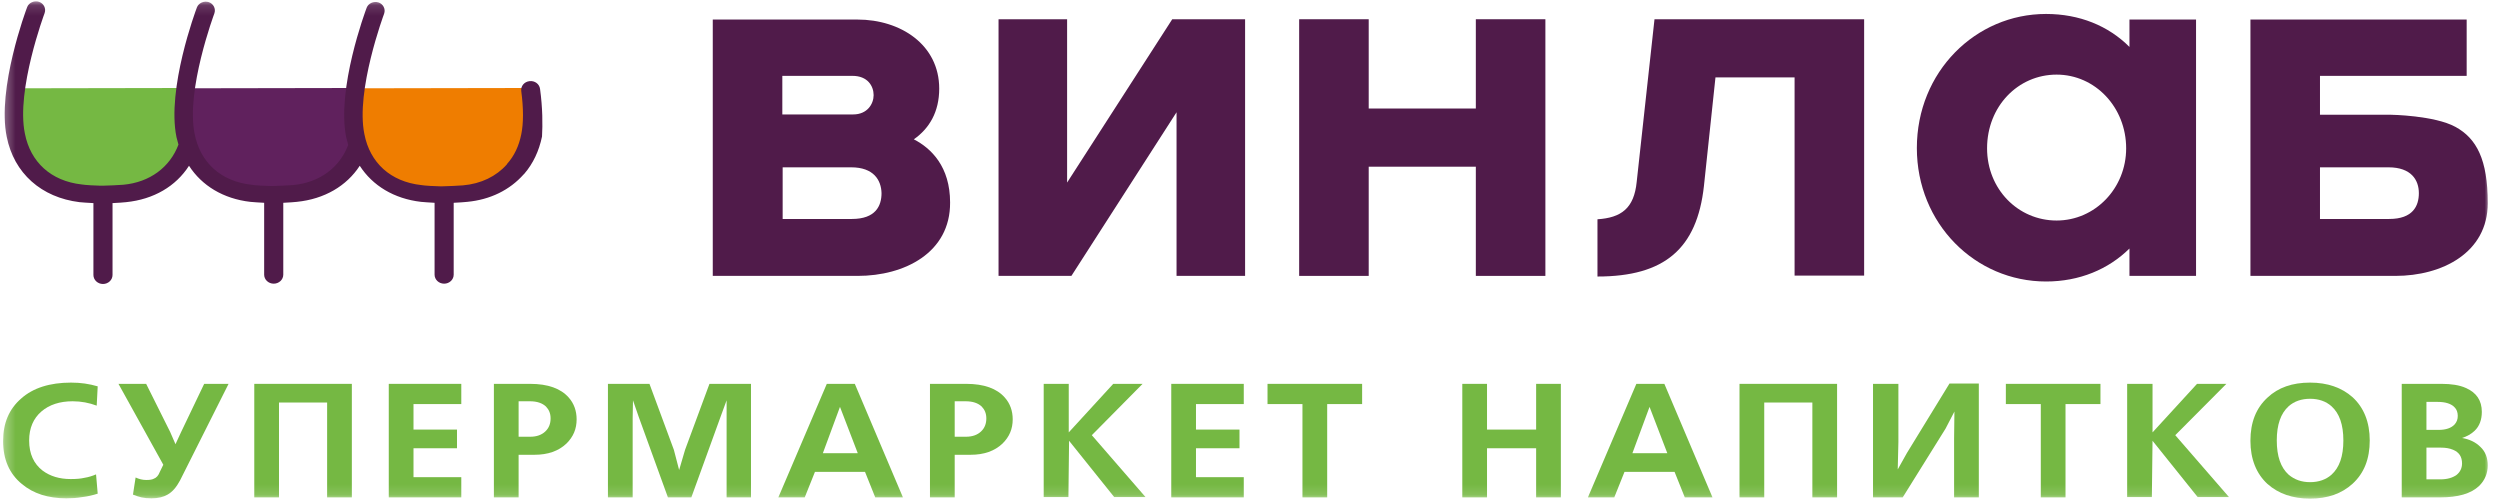
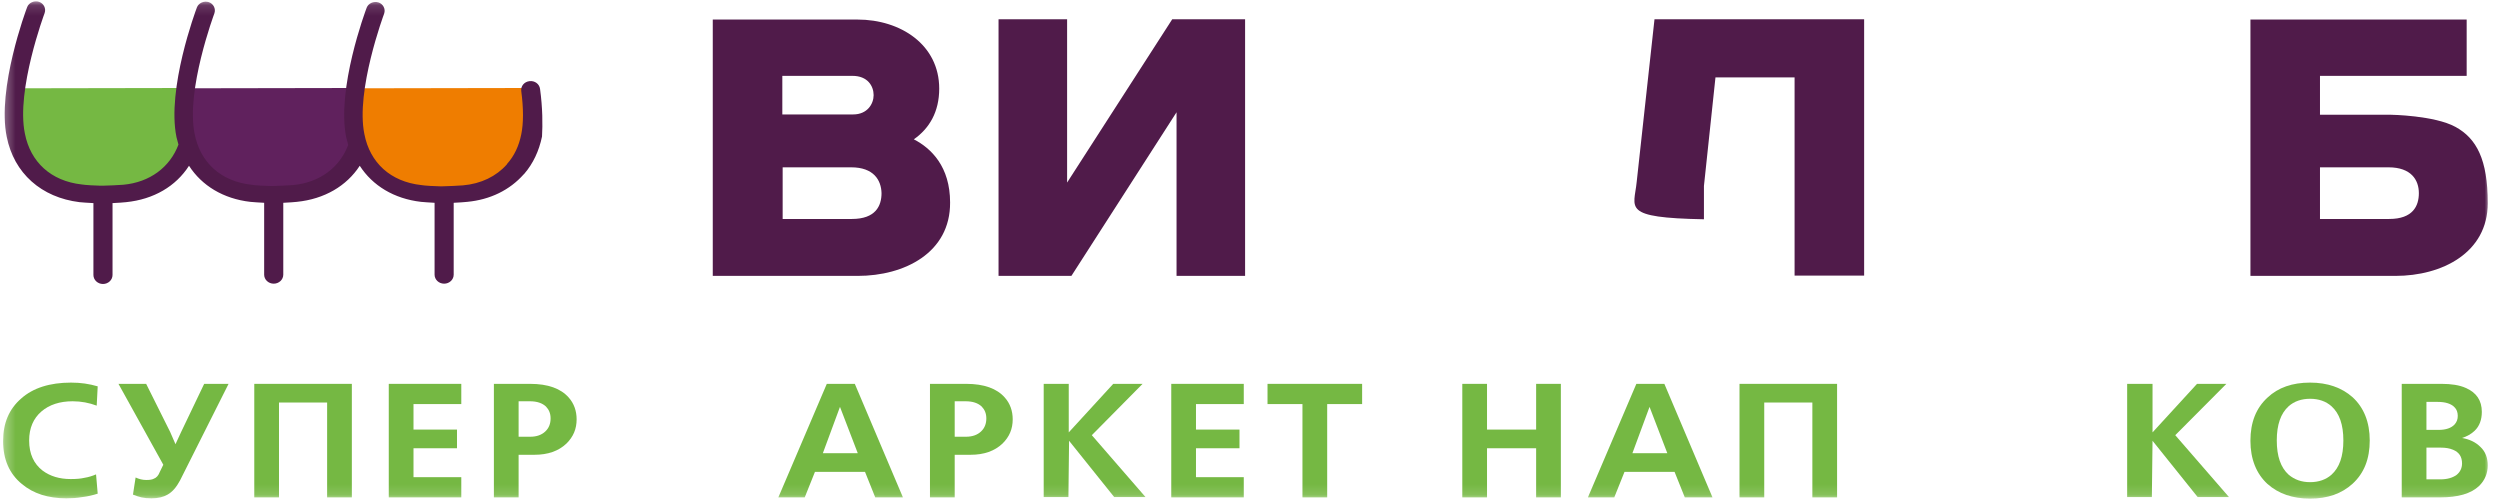
<svg xmlns="http://www.w3.org/2000/svg" width="240" height="48" viewBox="0 0 240 48" fill="none">
  <mask id="mask0_2_101" style="mask-type:luminance" maskUnits="userSpaceOnUse" x="0" y="0" width="239" height="48">
    <path d="M239 0.13H0.298V47.87H239V0.13Z" fill="white" />
  </mask>
  <g mask="url(#mask0_2_101)">
    <path d="M1.344 8.477C1.344 8.477 -0.302 15.406 4.033 17.467C8.368 19.558 15.33 18.243 16.501 16.601C17.671 14.988 17.956 13.853 17.956 13.853V8.447" fill="#75B843" />
    <path d="M17.638 8.477C17.638 8.477 15.992 15.406 20.328 17.467C24.663 19.558 31.624 18.243 32.795 16.601C33.966 14.988 34.251 13.853 34.251 13.853V8.447" fill="#60215D" />
    <path d="M34.251 8.477C34.251 8.477 32.605 15.406 36.94 17.467C41.276 19.558 48.237 18.243 49.408 16.601C50.579 14.988 50.863 13.853 50.863 13.853V8.447" fill="#EF7D00" />
    <path d="M51.845 8.537C51.781 8.059 51.338 7.731 50.832 7.79C50.326 7.85 49.978 8.268 50.041 8.746C50.262 10.418 50.262 11.822 50.041 12.897C49.819 14.002 49.376 14.958 48.68 15.735L48.649 15.794C47.636 16.929 46.181 17.646 44.44 17.795C44.155 17.825 42.795 17.885 42.51 17.885H42.194C41.845 17.885 40.738 17.825 40.421 17.765C37.51 17.437 35.517 15.645 34.979 12.867C34.124 8.716 36.846 1.399 36.877 1.309C37.036 0.861 36.782 0.384 36.34 0.234C35.865 0.085 35.358 0.324 35.2 0.742C35.074 1.07 32.289 8.567 33.239 13.196C33.302 13.435 33.365 13.674 33.428 13.913C32.606 16.093 30.675 17.526 28.144 17.765C27.859 17.795 26.498 17.855 26.214 17.855H25.897C25.549 17.855 24.442 17.795 24.125 17.735C21.214 17.407 19.221 15.615 18.683 12.838C17.828 8.686 20.55 1.369 20.581 1.279C20.739 0.832 20.486 0.354 20.043 0.204C19.569 0.055 19.062 0.294 18.904 0.712C18.778 1.041 15.993 8.537 16.942 13.166C17.006 13.405 17.069 13.644 17.132 13.883C16.309 16.063 14.379 17.497 11.848 17.735C11.563 17.765 10.202 17.825 9.918 17.825H9.601C9.253 17.825 8.146 17.765 7.829 17.706C4.918 17.377 2.924 15.585 2.386 12.808C1.532 8.656 4.253 1.339 4.285 1.25C4.443 0.802 4.19 0.324 3.747 0.174C3.273 0.025 2.766 0.264 2.608 0.682C2.481 1.011 -0.303 8.507 0.646 13.136C1.342 16.631 3.969 18.96 7.639 19.408C7.892 19.438 8.462 19.468 8.968 19.498V26.397C8.968 26.875 9.38 27.263 9.886 27.263C10.392 27.263 10.803 26.875 10.803 26.397V19.498C11.31 19.468 11.911 19.438 12.101 19.408C14.759 19.139 16.879 17.885 18.145 15.914C19.379 17.825 21.436 19.079 24.03 19.378C24.284 19.408 24.853 19.438 25.359 19.468V26.367C25.359 26.845 25.771 27.233 26.277 27.233C26.783 27.233 27.195 26.845 27.195 26.367V19.468C27.701 19.438 28.302 19.408 28.492 19.378C31.15 19.109 33.27 17.855 34.536 15.914C35.77 17.825 37.827 19.079 40.421 19.378C40.675 19.408 41.244 19.438 41.719 19.468V26.367C41.719 26.845 42.13 27.233 42.636 27.233C43.143 27.233 43.554 26.845 43.554 26.367V19.468C44.06 19.438 44.661 19.408 44.851 19.378C47.066 19.169 48.933 18.243 50.262 16.75L50.326 16.69C51.18 15.705 51.75 14.48 52.034 13.106C52.098 11.972 52.098 10.389 51.845 8.537Z" fill="#501B4A" />
    <path d="M229.299 16.063H222.718V21.021H229.363C231.641 21.021 232.211 19.767 232.211 18.542C232.211 17.288 231.483 16.063 229.299 16.063ZM229.964 26.486H216.042V1.877H236.8V7.283H222.718V11.016H229.521C229.521 11.016 233.698 11.075 235.723 12.181C237.748 13.286 238.825 15.316 238.825 19.498C238.825 24.276 234.426 26.486 229.964 26.486Z" fill="#501B4A" />
    <path d="M81.716 16.063H75.135V21.021H81.78C84.058 21.021 84.627 19.767 84.627 18.542C84.596 17.288 83.868 16.063 81.716 16.063ZM75.103 10.986H81.906C83.267 10.986 83.868 9.97 83.868 9.134C83.868 8.268 83.299 7.283 81.843 7.283H75.103V10.986ZM82.349 26.486H68.426V1.877H82.317C86.463 1.877 90.165 4.296 90.165 8.507C90.165 10.747 89.216 12.33 87.728 13.375C89.406 14.241 91.209 16.003 91.209 19.438C91.241 24.276 86.811 26.486 82.349 26.486Z" fill="#501B4A" />
    <path d="M95.86 1.847H102.442V17.526L112.536 1.847H119.529V26.486H112.948V10.777L102.854 26.486H95.86V1.847Z" fill="#501B4A" />
-     <path d="M131.396 26.486H124.719V1.847H131.396V10.418H141.68V1.847H148.357V26.486H141.68V16.003H131.396V26.486Z" fill="#501B4A" />
-     <path d="M178.957 1.847V26.456H172.28V7.432H164.685L163.578 17.855C162.913 23.888 159.781 26.546 153.357 26.546V21.051C155.636 20.901 156.87 20.005 157.122 17.467L158.832 1.847H178.957Z" fill="#501B4A" />
-     <path d="M197.434 7.163C193.732 7.163 190.759 10.209 190.759 14.241C190.759 18.154 193.732 21.17 197.434 21.17C201.137 21.17 204.111 18.064 204.111 14.241C204.111 10.299 201.137 7.163 197.434 7.163ZM210.82 26.486H204.428V23.858C202.402 25.859 199.619 27.024 196.423 27.024C189.62 27.024 184.018 21.469 184.018 14.211C184.018 6.894 189.65 1.339 196.423 1.339C199.619 1.339 202.402 2.474 204.428 4.505V1.877H210.82V26.486Z" fill="#501B4A" />
+     <path d="M178.957 1.847V26.456H172.28V7.432H164.685L163.578 17.855V21.051C155.636 20.901 156.87 20.005 157.122 17.467L158.832 1.847H178.957Z" fill="#501B4A" />
    <path d="M9.221 45.541L9.379 47.392C8.905 47.542 8.43 47.661 7.892 47.721C7.386 47.811 6.848 47.84 6.373 47.84C4.633 47.84 3.209 47.392 2.102 46.467C0.899 45.481 0.298 44.107 0.298 42.345C0.298 40.613 0.867 39.269 2.038 38.254C3.177 37.238 4.791 36.73 6.816 36.73C7.291 36.73 7.734 36.76 8.145 36.82C8.557 36.88 8.968 36.969 9.379 37.089L9.284 38.941C8.557 38.672 7.797 38.522 6.975 38.522C5.74 38.522 4.728 38.851 3.968 39.508C3.209 40.165 2.798 41.091 2.798 42.285C2.798 43.57 3.241 44.525 4.095 45.182C4.823 45.72 5.709 45.989 6.785 45.989C7.291 45.989 7.734 45.959 8.114 45.869C8.493 45.81 8.873 45.69 9.221 45.541Z" fill="#75B843" />
    <path d="M11.373 36.85H14.031L16.341 41.479L16.847 42.644L17.385 41.479L19.6 36.85H21.942L17.29 46.108C16.942 46.765 16.562 47.213 16.088 47.482C15.677 47.721 15.17 47.84 14.537 47.84C14.158 47.84 13.873 47.81 13.588 47.751C13.335 47.691 13.05 47.601 12.765 47.482L13.018 45.839C13.335 45.989 13.683 46.078 14.031 46.078C14.348 46.078 14.601 46.048 14.759 45.959C15.012 45.869 15.202 45.66 15.328 45.332L15.677 44.615L11.373 36.85Z" fill="#75B843" />
    <path d="M24.442 36.85H33.777V47.751H31.404V38.642H26.784V47.751H24.411V36.85H24.442Z" fill="#75B843" />
    <path d="M37.322 36.85H44.284V38.791H39.696V41.24H43.872V43.032H39.696V45.809H44.284V47.751H37.322V36.85Z" fill="#75B843" />
    <path d="M47.446 36.85H50.895C52.604 36.85 53.837 37.298 54.597 38.164C55.103 38.731 55.356 39.448 55.356 40.254C55.356 41.18 55.04 41.927 54.376 42.584C53.616 43.301 52.604 43.659 51.306 43.659H49.787V47.751H47.414V36.85H47.446ZM49.819 41.927H50.895C51.528 41.927 52.002 41.748 52.35 41.419C52.698 41.091 52.857 40.672 52.857 40.165C52.857 39.687 52.698 39.329 52.414 39.03C52.066 38.701 51.559 38.522 50.863 38.522H49.787V41.927H49.819Z" fill="#75B843" />
-     <path d="M66.368 47.751H64.121L61.305 39.986L60.767 38.433L60.736 40.105V47.751H58.362V36.85H62.349L64.691 43.181L65.197 45.123L65.767 43.181L68.108 36.85H72.095V47.751H69.754V40.105V38.433L69.184 39.986L66.368 47.751Z" fill="#75B843" />
    <path d="M79.373 36.85H82.062L86.682 47.751H84.024L83.043 45.302H78.234L77.253 47.751H74.721L79.373 36.85ZM78.993 43.51H82.347L80.638 39.06L78.993 43.51Z" fill="#75B843" />
    <path d="M89.309 36.85H92.758C94.467 36.85 95.701 37.298 96.46 38.164C96.967 38.731 97.22 39.448 97.22 40.254C97.22 41.18 96.903 41.927 96.239 42.584C95.479 43.301 94.467 43.659 93.169 43.659H91.651V47.751H89.277V36.85H89.309ZM91.651 41.927H92.726C93.359 41.927 93.834 41.748 94.182 41.419C94.53 41.091 94.688 40.672 94.688 40.165C94.688 39.687 94.53 39.329 94.245 39.03C93.897 38.701 93.391 38.522 92.695 38.522H91.651V41.927Z" fill="#75B843" />
    <path d="M100.226 36.85H102.6V41.509L106.871 36.85H109.688L104.815 41.778L109.972 47.721H106.966L102.631 42.315L102.568 47.721H100.195V36.85H100.226Z" fill="#75B843" />
    <path d="M112.441 36.85H119.402V38.791H114.814V41.24H118.991V43.032H114.814V45.809H119.402V47.751H112.441V36.85Z" fill="#75B843" />
    <path d="M121.682 36.85H130.764V38.791H127.41V47.751H125.036V38.791H121.682V36.85Z" fill="#75B843" />
    <path d="M140.381 36.85H142.754V41.24H147.469V36.85H149.842V47.751H147.469V43.032H142.754V47.751H140.381V36.85Z" fill="#75B843" />
    <path d="M157.09 36.85H159.779L164.399 47.751H161.742L160.76 45.302H155.951L154.969 47.751H152.439L157.09 36.85ZM156.71 43.51H160.064L158.356 39.06L156.71 43.51Z" fill="#75B843" />
    <path d="M167.025 36.85H176.36V47.751H173.987V38.642H169.367V47.751H166.993V36.85H167.025Z" fill="#75B843" />
-     <path d="M179.873 36.85H182.246V42.435L182.183 45.063L183.069 43.48L187.15 36.82H189.967V47.751H187.593V42.136L187.625 39.508L186.771 41.151L182.658 47.751H179.809V36.85H179.873Z" fill="#75B843" />
-     <path d="M192.562 36.85H201.644V38.791H198.289V47.751H195.917V38.791H192.562V36.85Z" fill="#75B843" />
    <path d="M204.269 36.85H206.643V41.509L210.914 36.85H213.731L208.825 41.778L213.984 47.721H210.978L206.643 42.315L206.579 47.721H204.207V36.85H204.269Z" fill="#75B843" />
    <path d="M221.767 36.73C223.445 36.73 224.805 37.208 225.85 38.134C226.926 39.12 227.495 40.523 227.495 42.285C227.495 44.047 226.958 45.421 225.85 46.437C224.805 47.392 223.445 47.87 221.767 47.87C220.091 47.87 218.73 47.392 217.685 46.467C216.61 45.481 216.041 44.077 216.041 42.315C216.041 40.553 216.578 39.179 217.685 38.164C218.699 37.208 220.059 36.73 221.767 36.73ZM221.767 38.283C220.945 38.283 220.249 38.522 219.71 39C218.952 39.687 218.571 40.762 218.571 42.285C218.571 43.808 218.952 44.884 219.71 45.571C220.281 46.048 220.945 46.287 221.767 46.287C222.591 46.287 223.287 46.048 223.824 45.571C224.584 44.884 224.963 43.808 224.963 42.285C224.963 40.762 224.584 39.687 223.824 39C223.287 38.522 222.591 38.283 221.767 38.283Z" fill="#75B843" />
    <path d="M230.566 36.85H234.394C235.312 36.85 236.102 36.969 236.705 37.238C237.748 37.686 238.255 38.462 238.255 39.538C238.255 40.284 238.033 40.911 237.559 41.359C237.242 41.658 236.831 41.897 236.356 42.046C237.052 42.166 237.654 42.435 238.129 42.913C238.602 43.361 238.824 43.958 238.824 44.675C238.824 45.451 238.54 46.108 238.001 46.646C237.211 47.392 235.977 47.751 234.237 47.751H230.566V36.85ZM232.938 38.552V41.27H234.109C234.806 41.27 235.312 41.091 235.628 40.762C235.849 40.523 235.945 40.254 235.945 39.926C235.945 39.597 235.849 39.299 235.628 39.09C235.312 38.761 234.774 38.582 234.015 38.582H232.938V38.552ZM232.938 42.972V46.019H234.267C234.933 46.019 235.438 45.869 235.819 45.6C236.166 45.332 236.356 44.943 236.356 44.495C236.356 43.838 236.072 43.42 235.502 43.181C235.154 43.032 234.774 42.972 234.299 42.972H232.938Z" fill="#75B843" />
  </g>
</svg>